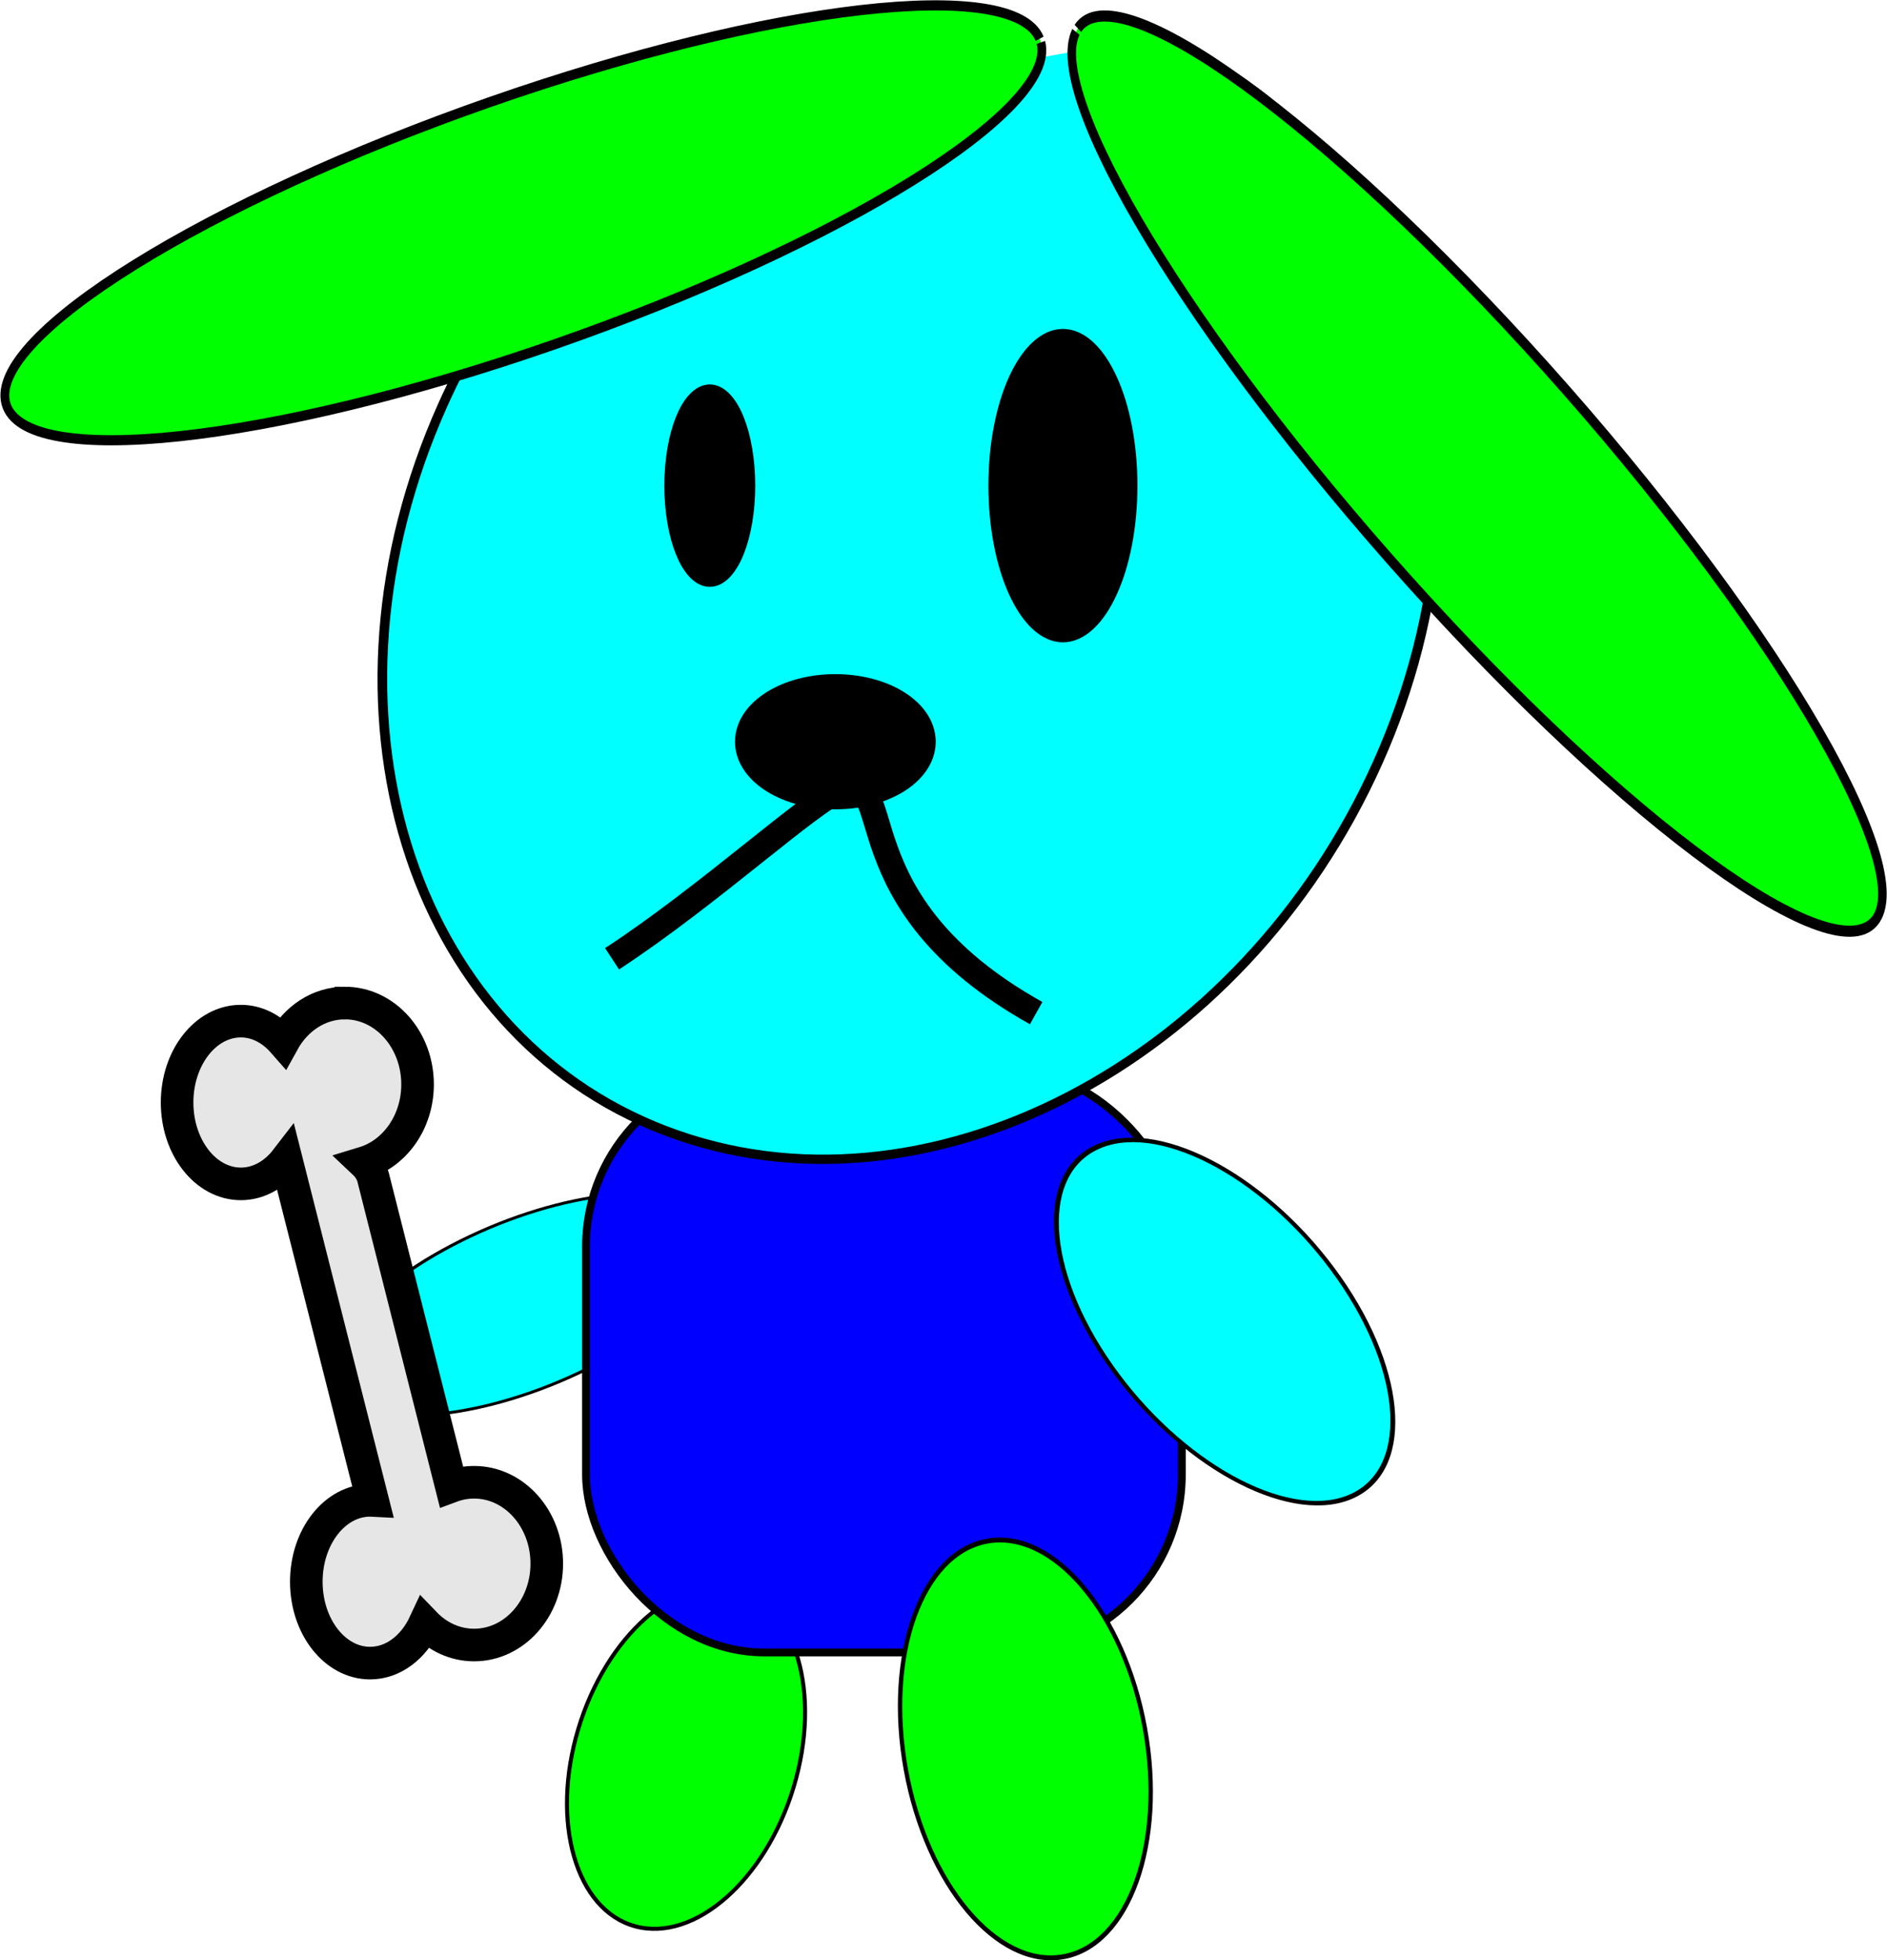
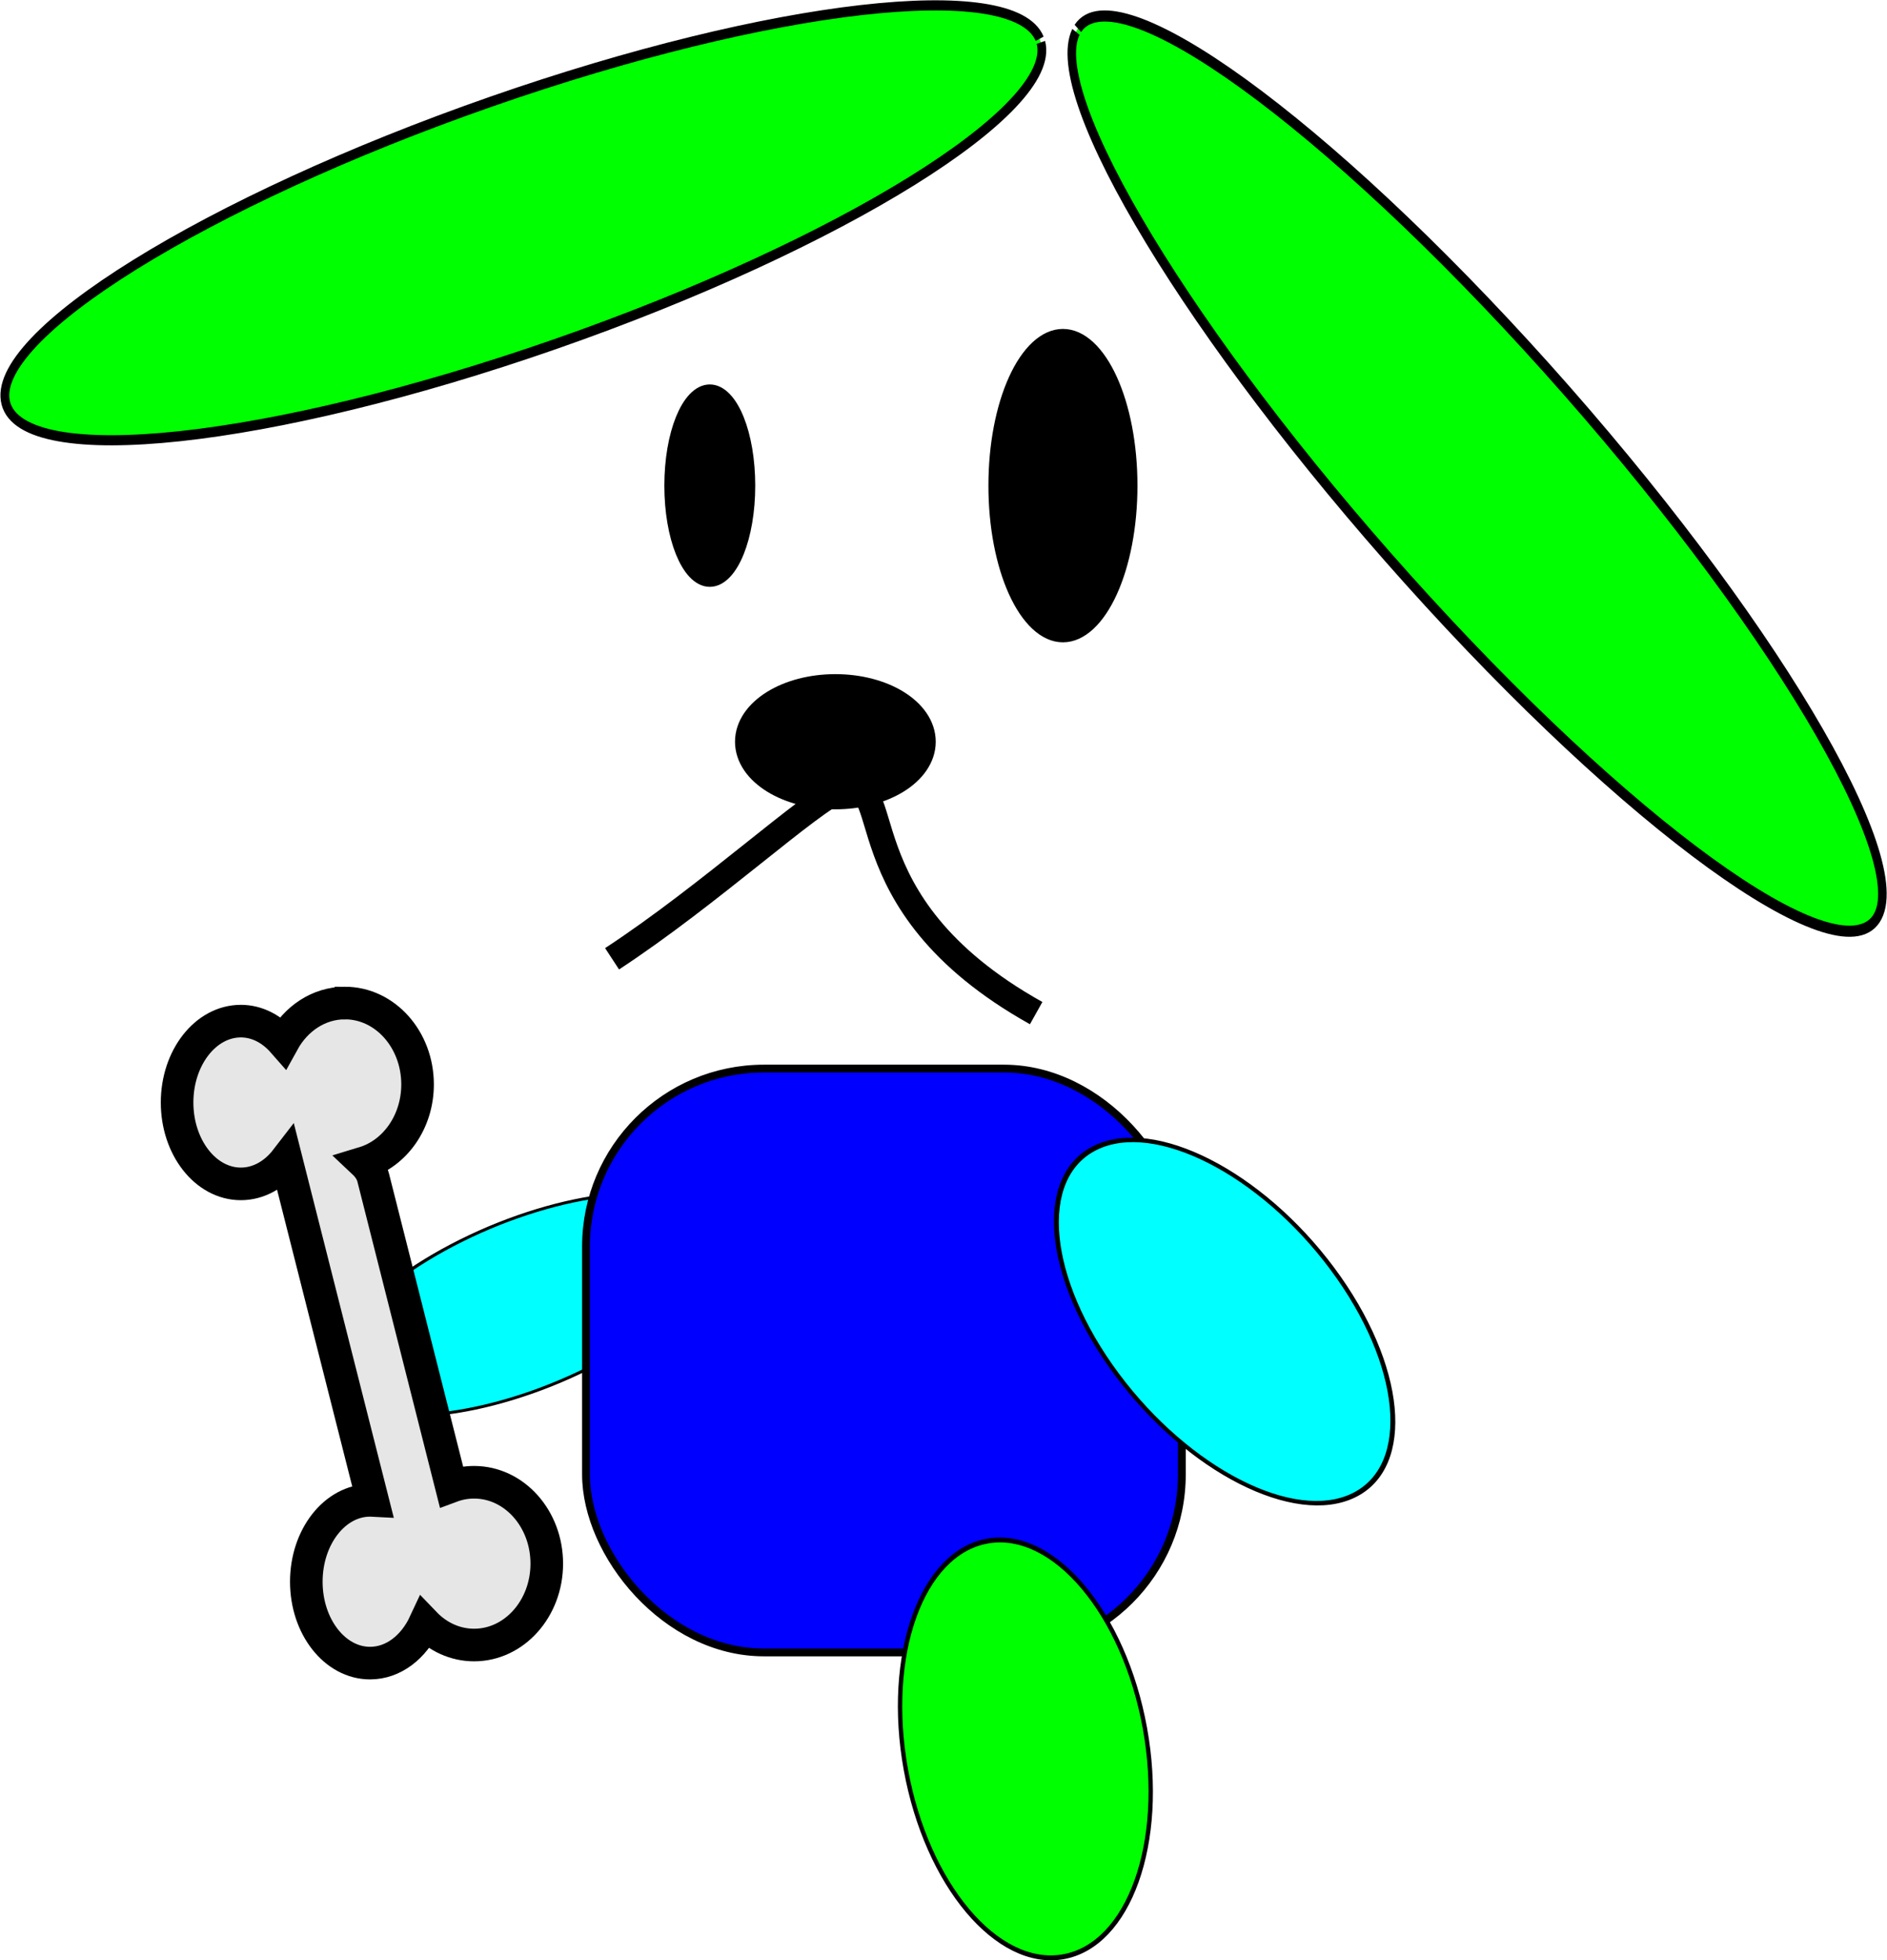
<svg xmlns="http://www.w3.org/2000/svg" xmlns:ns1="http://sodipodi.sourceforge.net/DTD/sodipodi-0.dtd" xmlns:ns2="http://www.inkscape.org/namespaces/inkscape" id="svg2" ns1:docname="_svgclean2.svg" viewBox="0 0 313.94 326.02" version="1.1" ns2:version="0.48.3.1 r9886">
  <ns1:namedview id="base" fit-margin-left="0" ns2:zoom="0.70710678" borderopacity="1.0" ns2:current-layer="layer1" ns2:cx="212.86479" ns2:cy="-703.07937" ns2:window-maximized="0" showgrid="false" fit-margin-right="0" showguides="true" bordercolor="#666666" ns2:window-x="0" ns2:guide-bbox="true" ns2:window-y="0" fit-margin-bottom="0" ns2:window-width="512" ns2:pageopacity="0.0" ns2:pageshadow="2" pagecolor="#ffffff" ns2:document-units="px" ns2:window-height="452" fit-margin-top="0" />
  <g id="layer1" ns2:label="Layer 1" ns2:groupmode="layer" transform="translate(-167.85 -235.33)">
-     <path id="path3024-5-1" ns1:rx="56" ns1:ry="86" style="stroke:#000000;stroke-width:2;fill:#00ff00" ns1:type="arc" d="m196 556.36c0 47.496-25.072 86-56 86s-56-38.504-56-86 25.072-86 56-86 56 38.504 56 86z" transform="matrix(.32 .086 -.098 .326 291.71 334.28)" ns1:cy="556.36218" ns1:cx="140" />
    <path id="path3024-5" ns1:rx="56" ns1:ry="86" style="stroke:#000000;stroke-width:2;fill:#00ffff" ns1:type="arc" d="m196 556.36c0 47.496-25.072 86-56 86s-56-38.504-56-86 25.072-86 56-86 56 38.504 56 86z" transform="matrix(.188 .19 -.352 .175 424.63 328.35)" ns1:cy="556.36218" ns1:cx="140" />
    <rect id="rect3022" style="stroke:#000000;stroke-width:1.295;fill:#0000ff" ry="29.606" height="97.109" width="99.136" y="413.06" x="265.34" />
-     <path id="path3005" ns1:rx="126" ns1:ry="106" style="stroke:#000000;stroke-width:2;fill:#00ffff" ns1:type="arc" d="m474 514.36c0 58.542-56.412 106-126 106s-126-47.458-126-106 56.412-106 126-106c25.682 0 50.751 6.602 71.849 18.922" ns1:open="true" transform="matrix(.323 -.722 .734 .28 -170.66 439.67)" ns1:cy="514.36218" ns1:cx="348" ns1:end="5.3191728" ns1:start="0" />
    <path id="path2985" ns1:rx="123" ns1:ry="25" style="stroke:#000000;stroke-width:2;fill:#00ff00" ns1:type="arc" d="m346 269.36c0 13.807-55.069 25-123 25s-123-11.193-123-25 55.069-25 123-25c66.47 0 120.92 10.733 122.94 24.237" ns1:open="true" transform="matrix(.7 -.244 .212 .807 41.716 109.43)" ns1:cy="269.36218" ns1:cx="223" ns1:end="6.2526763" ns1:start="0" />
    <path id="path2985-8" ns1:rx="123" ns1:ry="25" style="stroke:#000000;stroke-width:2;fill:#00ff00" ns1:type="arc" d="m346 269.36c0 13.807-55.069 25-123 25s-123-11.193-123-25 55.069-25 123-25c66.47 0 120.92 10.733 122.94 24.237" ns1:open="true" ns2:transform-center-x="61.108886" ns2:transform-center-y="74.887726" transform="matrix(-.54 -.602 .463 -.702 409.3 637.44)" ns1:cy="269.36218" ns1:cx="223" ns1:end="6.2526763" ns1:start="0" />
    <path id="path3024" ns1:rx="56" ns1:ry="86" style="stroke:#000000;stroke-width:2;fill:#00ff00" ns1:type="arc" d="m196 556.36c0 47.496-25.072 86-56 86s-56-38.504-56-86 25.072-86 56-86 56 38.504 56 86z" transform="matrix(.355 -.062 .073 .402 248.13 311.24)" ns1:cy="556.36218" ns1:cx="140" />
    <path id="path3024-5-5" ns1:rx="56" ns1:ry="86" style="stroke:#000000;stroke-width:2;fill:#00ffff" ns1:type="arc" d="m196 556.36c0 47.496-25.072 86-56 86s-56-38.504-56-86 25.072-86 56-86 56 38.504 56 86z" ns2:transform-center-x="-65.933697" ns2:transform-center-y="30.529918" transform="matrix(.32 -.157 .25 .336 187.7 290.18)" ns1:cy="556.36218" ns1:cx="140" />
    <path id="path3129" ns1:nodetypes="csc" style="stroke:#000000;stroke-width:4.24;fill:none" ns2:connector-curvature="0" d="m269.68 394.8c16.247-10.637 33.146-26.304 38.069-28.121 9.995-3.69-0.91 18.49 32.487 37.158" />
    <path id="path3921" ns1:rx="11" ns1:ry="23" style="stroke:#000000;stroke-width:5.395;fill:#000000" ns1:type="arc" d="m-440 511.36c0 12.703-4.925 23-11 23s-11-10.297-11-23 4.925-23 11-23 11 10.297 11 23z" transform="matrix(.552 0 0 .655 534.89 -18.836)" ns1:cy="511.36218" ns1:cx="-451" />
    <path id="path3923" ns1:rx="18" ns1:ry="28" style="stroke:#000000;stroke-width:5.395;fill:#000000" ns1:type="arc" d="m-322 564.36c0 15.464-8.059 28-18 28s-18-12.536-18-28 8.059-28 18-28 18 12.536 18 28z" transform="matrix(.599 0 0 .849 548.35 -163.04)" ns1:cy="564.36218" ns1:cx="-340" />
-     <path id="path3925" ns1:rx="14" ns1:ry="9" style="stroke:#000000;stroke-width:5.395;fill:#000000" ns1:type="arc" d="m-122 681.36c0 4.971-6.268 9-14 9s-14-4.029-14-9 6.268-9 14-9 14 4.029 14 9z" transform="matrix(1 0 0 .961 442.83 -296.09)" ns1:cy="681.36218" ns1:cx="-136" />
+     <path id="path3925" ns1:rx="14" ns1:ry="9" style="stroke:#000000;stroke-width:5.395;fill:#000000" ns1:type="arc" d="m-122 681.36c0 4.971-6.268 9-14 9s-14-4.029-14-9 6.268-9 14-9 14 4.029 14 9" transform="matrix(1 0 0 .961 442.83 -296.09)" ns1:cy="681.36218" ns1:cx="-136" />
    <path id="path3927" style="stroke:#000000;stroke-width:5.422;fill:#e6e6e6" ns2:connector-curvature="0" d="m225.23 402.16c-4.354 0-8.15 2.596-10.278 6.462-1.873-2.136-4.325-3.454-7.032-3.454-5.85 0-10.607 6.06-10.607 13.535 0 7.475 4.758 13.535 10.607 13.535 2.954 0 5.631-1.549 7.55-4.042l14.371 56.702c-0.14-0.007-0.282-0.024-0.423-0.024-5.85 0-10.607 6.06-10.607 13.535 0 7.475 4.758 13.535 10.607 13.535 3.875 0 7.256-2.659 9.102-6.627 2.158 2.245 5.03 3.619 8.208 3.619 6.676 0 12.089-6.06 12.089-13.535 0-7.475-5.413-13.535-12.089-13.535-1.325 0-2.596 0.238-3.787 0.681l-13.006-51.368c-0.221-0.871-0.797-1.755-1.529-2.444 5.136-1.561 8.914-6.797 8.914-13.042 0-7.475-5.413-13.535-12.089-13.535z" />
  </g>
</svg>